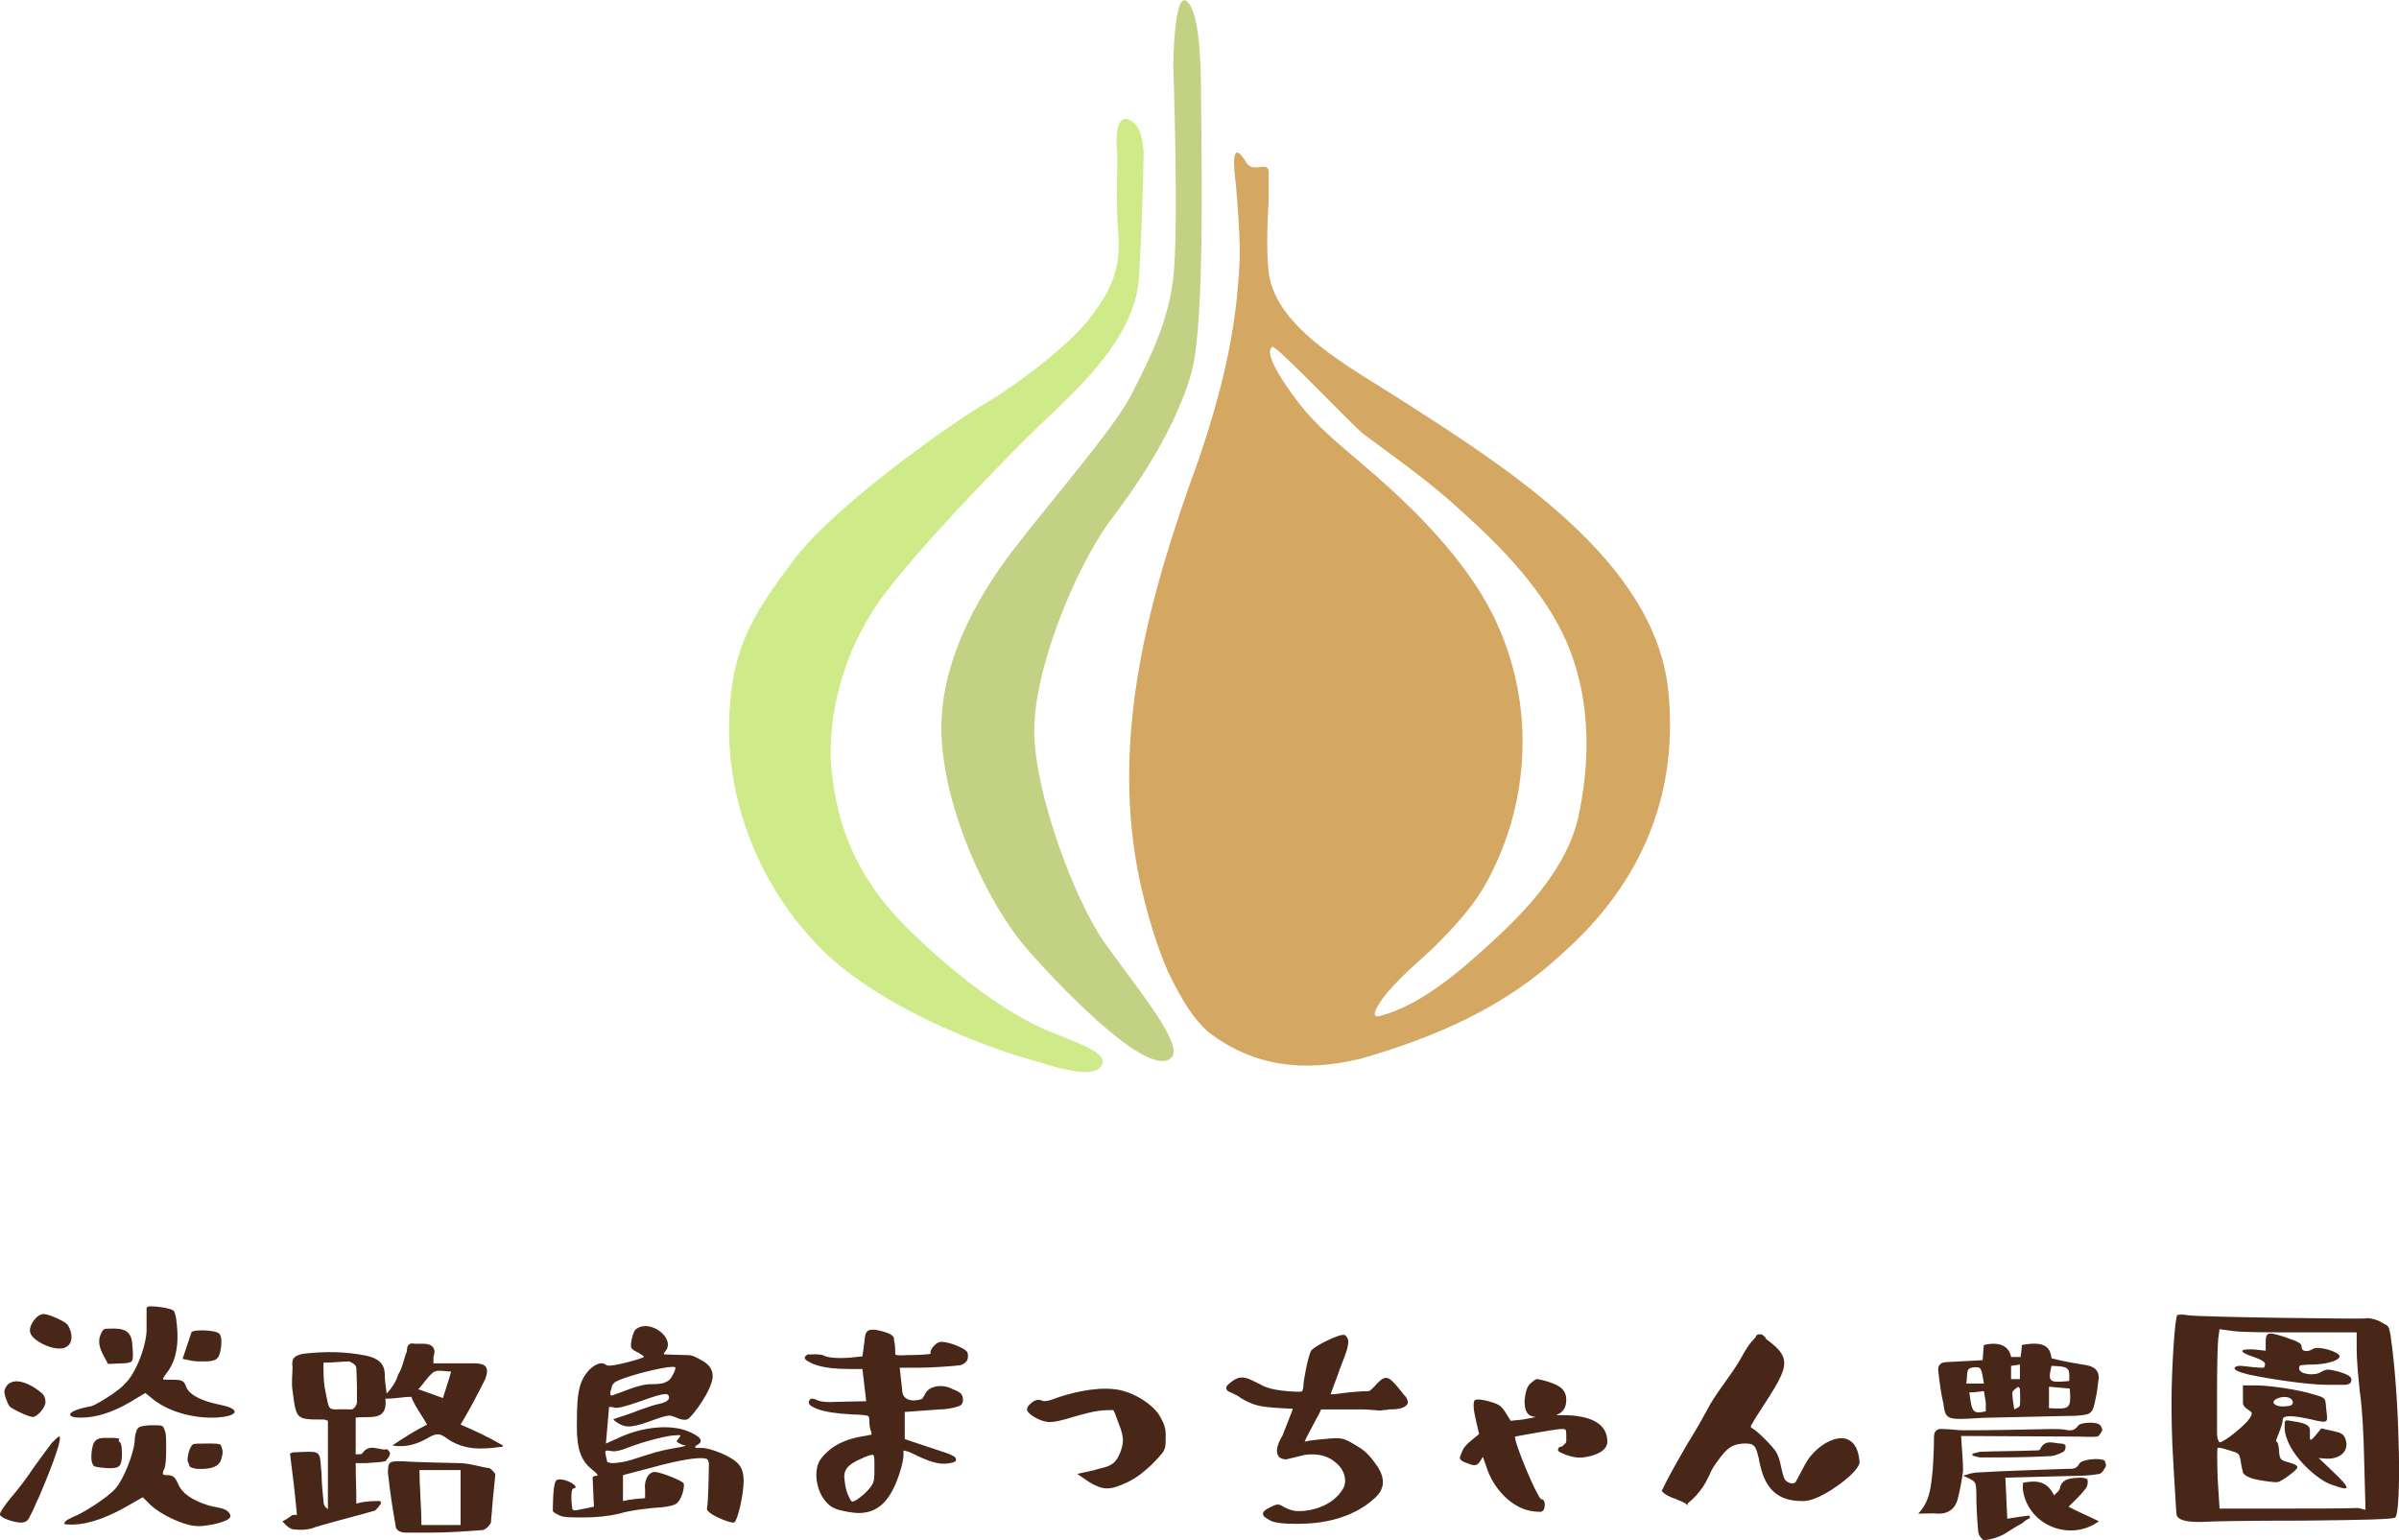
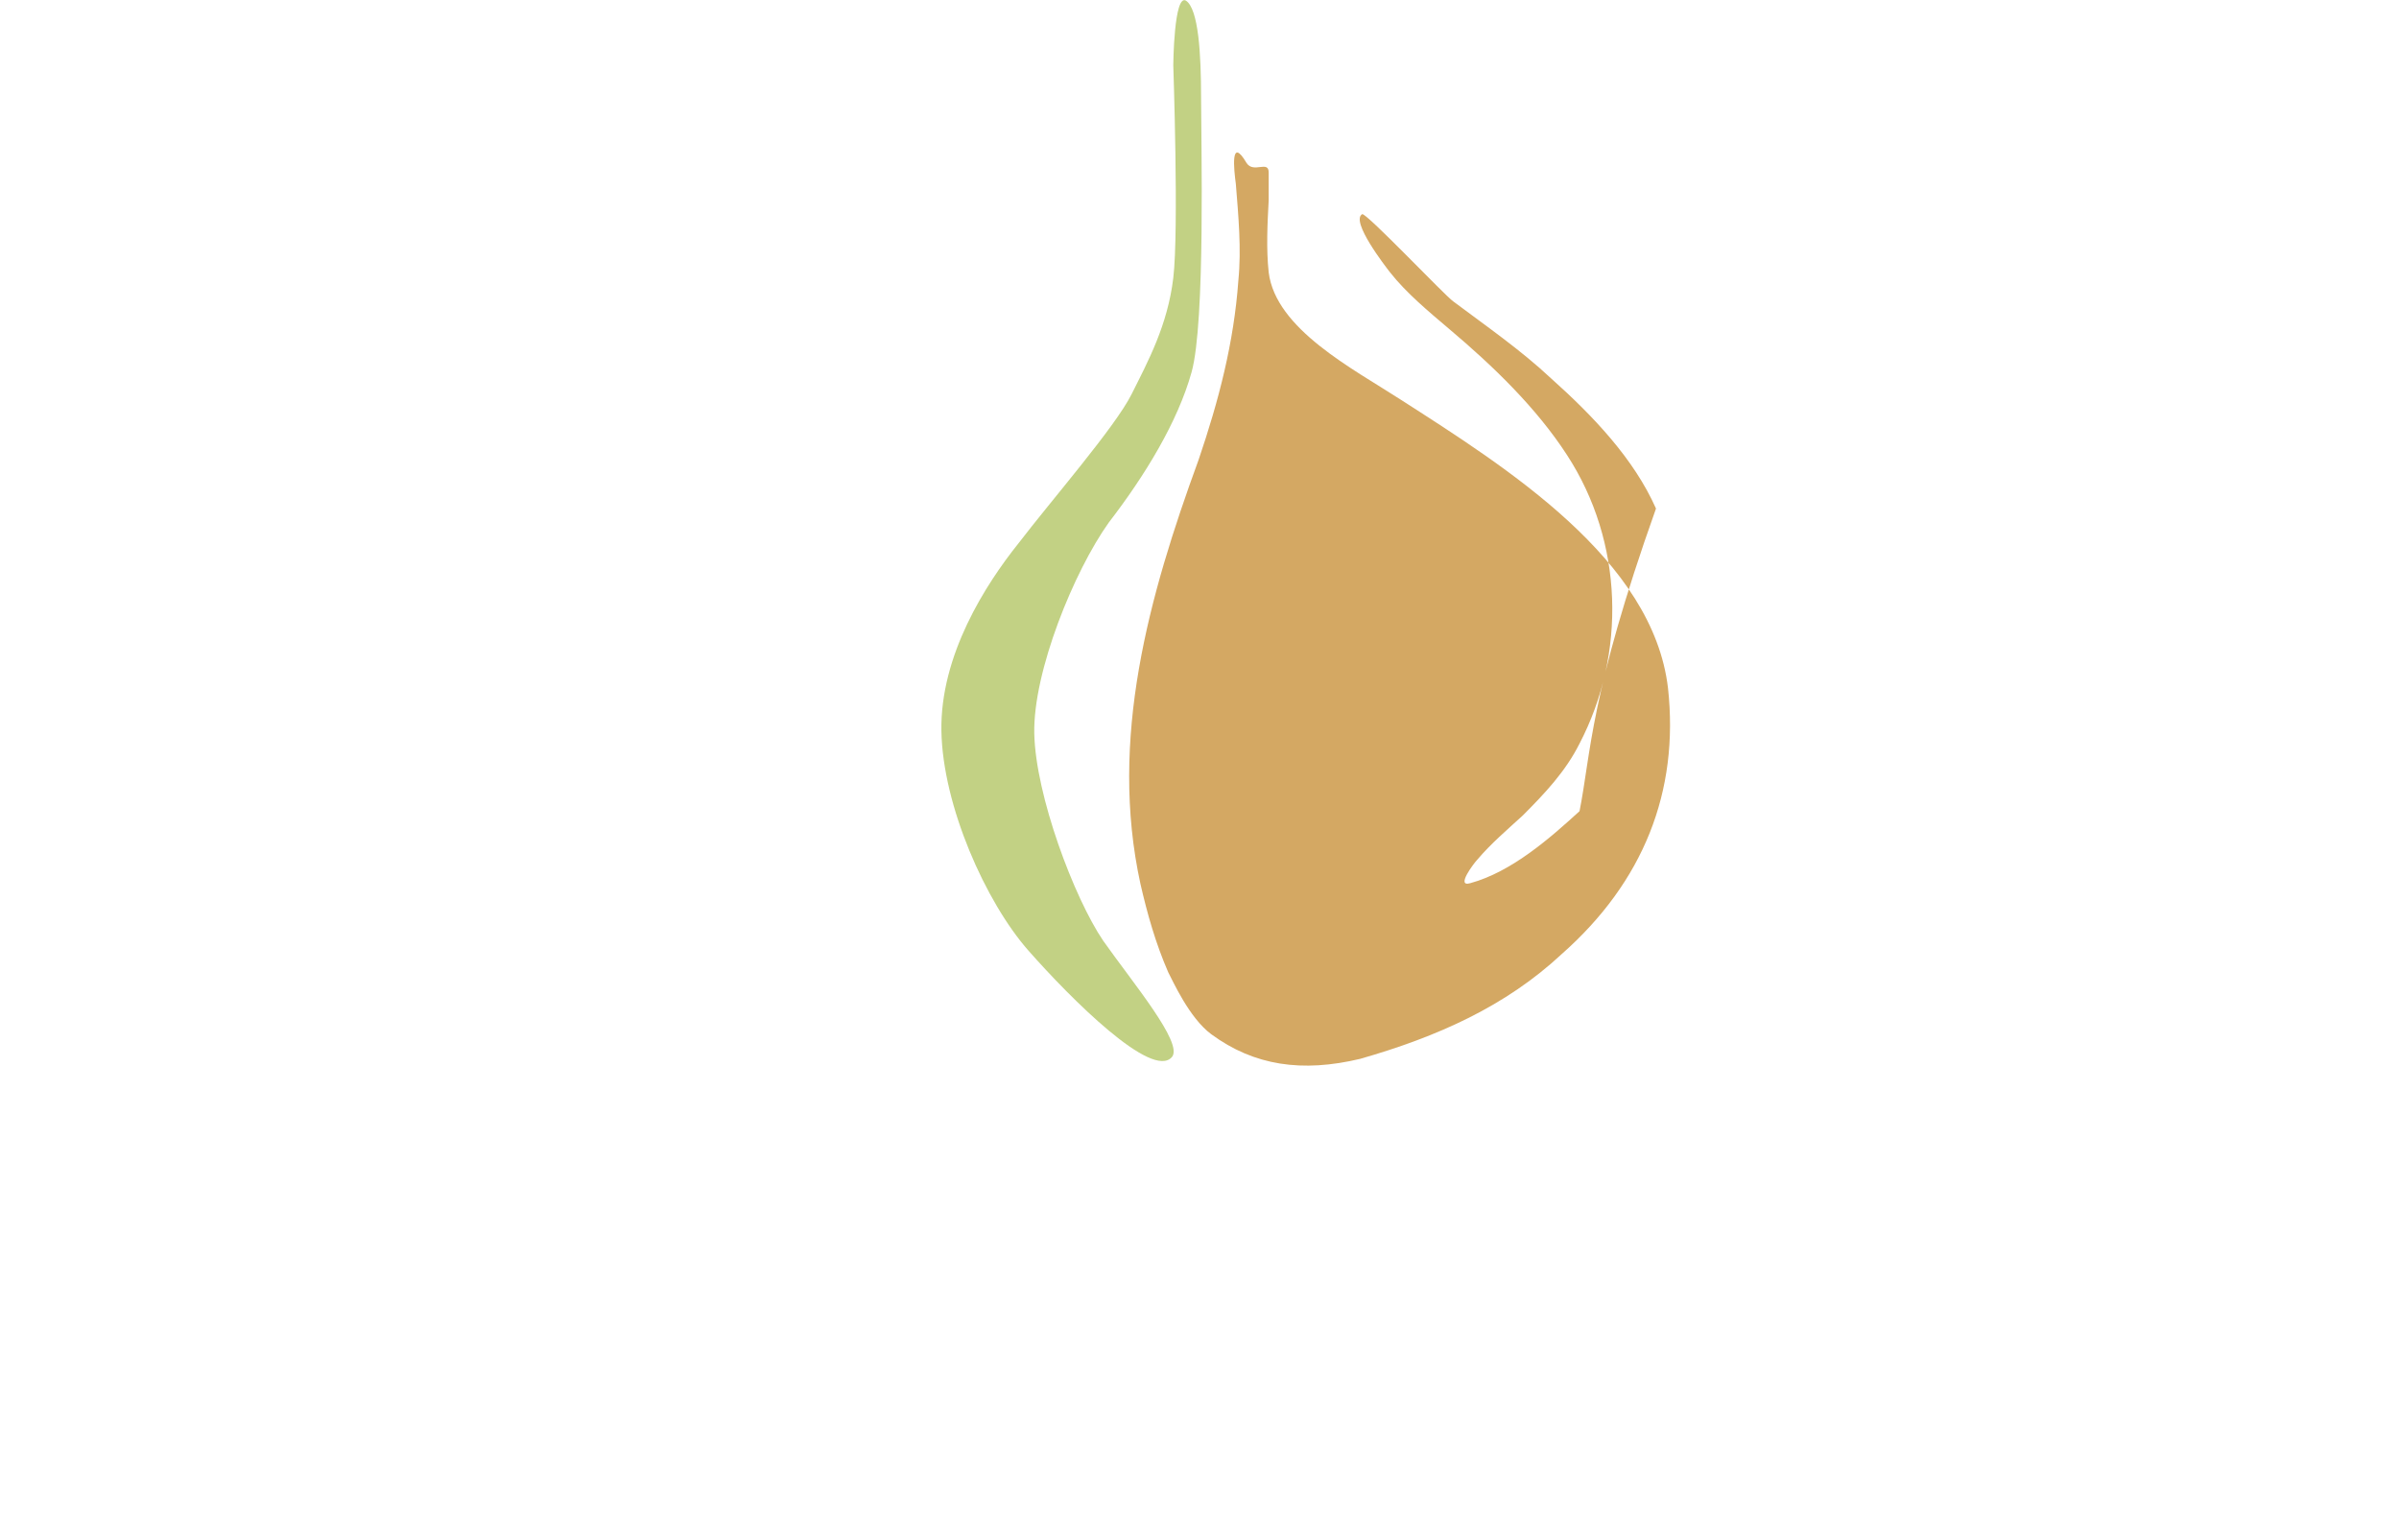
<svg xmlns="http://www.w3.org/2000/svg" version="1.1" id="レイヤー_1" x="0px" y="0px" viewBox="0 0 379.7 243.8" style="enable-background:new 0 0 379.7 243.8;" xml:space="preserve">
  <style type="text/css">
	.st0{fill:#492718;}
	.st1{fill:#D4A863;}
	.st2{fill:#C2D184;}
	.st3{fill:#CFEA88;}
</style>
-   <path class="st0" d="M16.4,214.6c-0.7-1.3-0.9-2.3-0.5-3.3c0.2-0.5,0.4-0.8,0.6-0.9c0.2-0.1,0.7-0.1,1.6-0.1c1.7,0,2.6,0.6,2.8,2.1  c0,0.2,0.3,2.5,0,3c-0.1,0.2-0.6,0.4-1.4,0.4l-2.4,0.1L16.4,214.6z M32,215.5c0.7,0,1.2,0,1.5-0.1c0.5-0.1,0.9-0.2,1.2-0.9  c0.3-0.8,0.6-2.8,0-3.4c-0.6-0.6-4.2-0.7-4.4-0.2l-1.4,4.2l1,0.2C30.6,215.5,31.3,215.5,32,215.5z M35,222.4c-3-0.6-4.9-1.5-5.5-2.8  c-0.4-1.1-0.6-1.2-2.4-1.2c-0.9,0-1.3,0-1.3-0.1c0-0.2,0.3-0.6,0.9-1.4c1.2-1.8,1.6-4.2,1.3-7.1c-0.1-1.3-0.3-2.1-0.5-2.3  c-0.5-0.5-3.4-0.8-3.9-0.7c-0.3,0-0.4,0.2-0.4,0.3c0,0.9,0,2,0,3.1c0.1,2.4-1.6,7.2-3.5,8.9c-0.4,0.5-1,0.9-1.8,1.5  c-1.5,1-2.8,1.8-3.5,2c-2.2,0.4-3.3,0.9-3.3,1.3c0,0.3,0.5,0.5,1.7,0.5c2.4,0,4.9-0.8,7.7-2.4l2.5-1.5l1,0.8c2.2,1.9,6,3.2,10,3.1  C38,224.2,38,223,35,222.4z M34.4,238.6c-2.1-0.3-4.1-1.4-4.6-1.8c-0.2-0.2-0.5-0.3-0.7-0.6c-0.4-0.4-0.6-0.6-1-1.5  c-0.4-0.9-0.8-1.2-1.6-1.2c-0.8,0-0.9-0.1-0.5-1c0.2-0.4,0.3-1.4,0.3-3c0-1.6,0-2.6-0.2-3c-0.3-0.9-0.3-0.9-2-0.9  c-0.8,0-1.4,0.1-1.8,0.2c-0.4,0.1-0.6,0.4-0.7,0.7s-0.3,0.9-0.3,1.8c-0.2,1.9-1.7,5.8-3,7.3s-5.3,4-6.7,4.5  c-0.6,0.3-1.1,0.5-1.3,0.8c-0.2,0.3-0.2,0.4,0.3,0.4c2.6,0.2,5.6-0.7,9.2-2.7l2.8-1.6l1.2,1.2c1.8,1.7,5.2,3.1,6.7,3.3  c0.7,0.1,1.4,0.1,1.9,0c1-0.1,1.9-0.3,2.8-0.6c0.9-0.3,1.5-0.7,1.2-1.2C36.1,239.1,35.5,238.8,34.4,238.6z M30,232.1  c0.2,0.2,0.5,0.3,1.1,0.4c2,0.1,3.3-0.2,3.8-1.2c0.3-0.8,0.4-1.4,0.3-1.8c-0.1-0.4-0.2-0.7-0.3-0.8c-0.2-0.2-0.9-0.2-2.1-0.2  c-1.2,0-1.9,0-2.2,0.1c-0.5,0.2-1,1.8-0.9,2.7C29.9,231.6,29.9,231.9,30,232.1z M8.2,228.4c-0.6,0.8-1.5,2-2.8,3.8  c-1.2,1.8-2.4,3.4-3.7,4.9c-1.2,1.5-1.8,2.4-1.7,2.7c0.3,0.6,2.6,1.3,3.5,1.2s1-0.5,1.5-1.5c0.3-0.5,0.6-1.4,1.2-2.6  c2.6-6.1,3.6-9.3,3.2-9.5C9.3,227.3,8.9,227.7,8.2,228.4z M10.3,213.3c1.7-0.7,0.9-3.2,0.2-3.8C9.9,209,7.7,208,6.9,208  c-0.4,0-0.8,0.2-1.2,0.6c-0.8,0.9-1.1,1.7-0.9,2.4C5.2,212.3,8.7,214,10.3,213.3z M5.2,224.3c0.6,0,2-1.4,2-2.4  c0-0.5-0.2-0.9-0.4-1.2c-0.3-0.3-0.8-0.7-1.6-1.2c-1.9-1.1-3.3-1.1-4.1-0.2c-0.2,0.3-0.3,0.5-0.4,0.8c-0.1,0.5,0.4,1.9,0.8,2.5  C2,223.1,4.6,224.3,5.2,224.3z M17.6,227.6c-0.9,0-1.6,0-1.9,0.1c-0.3,0.1-0.6,0.3-0.8,0.6c-0.4,0.7-0.6,2.7-0.3,3.3  c0.1,0.3,0.3,0.5,0.3,0.5c0.2,0,0.3,0.1,0.4,0.1l0.6,0.1c0.3,0,0.7,0.1,1.5,0.1c1.5,0,1.9-0.3,1.9-2.3c0-1-0.1-1.6-0.3-1.8  c-0.2-0.1-0.3-0.3-0.1-0.5C18.9,227.7,18.5,227.6,17.6,227.6z M78.4,233.4c-0.3,2.7-0.5,5.1-0.7,7.6c-0.2,0.5-0.9,1.2-1.4,1.2  c-2.7,0.2-5.3,0.4-8.2,0.4h-3.9c-0.9,0-1.6-0.4-1.6-1.2c-0.5-2.8-0.9-5.5-1.2-8.3c0-1.8,0.3-1.8,2.1-1.8c3.2,0.2,6,0.2,9.2,0.3  c1.6,0,3.2,0.6,4.8,0.8C77.7,232.5,78.4,233.2,78.4,233.4z M72.9,232.7h-6.5c0,3,0.3,5.8,0.3,8.7h6.2  C72.9,238.4,72.9,235.7,72.9,232.7z M72.9,225.5c2.1,0.9,4.3,1.9,6.7,3.3c0,0,0,0.2-0.1,0.2c-3,0.4-6,0.7-8.9-1.4  c-0.9-0.7-1.5-0.7-2.5-0.2c-1.8,1.1-3.7,1.8-6,1.4c1.8-1.2,3.5-2.3,5.5-3.3c-0.9-1.6-2-3-2.5-4.4c-1.2,0-2.5,0.3-4.1,0.3  c0.4,3.7-2.5,2.7-4.7,3v5.8c0.5,0,1,0,1-0.1c1.2-1.8,2.8-0.4,3.9-0.7c0.2,0,0.7,0.7,0.5,0.7c0,0.5-0.5,0.9-0.7,1.2  c-0.9,0.2-2.1,0.2-3,0.3h-1.7c0,2.1,0.1,4.1,0.1,6.4c1.5-0.4,2.5-0.4,3.7-0.4c0.2,0,0.2,0.4,0.2,0.4c-0.2,0.3-0.7,0.9-0.9,1.1  c-3.1,0.9-6.4,1.7-9.4,2.6c-1.2,0.5-2.3,0.5-3.4,0.4c-0.7,0-1.4-0.7-1.9-1.3c0.5-0.2,1.2-0.7,1.6-1H47c-0.3-3.4-0.7-6.6-1.1-9.7  l0.4-0.2c4.9-0.2,4.2-0.5,4.6,3.5c0,1.6,0.2,3,0.3,4.2c0,0.6,0.2,0.9,0.7,1.3v-14c-0.5-0.2-0.5-0.2-0.7-0.2c-4.4,0-4.3,0-4.9-4.6  c-0.2-1.2,0-2.5,0-3.7c-0.2-1.4,0.3-1.8,1.6-2.1c3.4-0.4,6.7-0.4,10.1,0.3c1.8,0.4,2.9,1.2,2.9,3c0,0.7,0.1,1.6,0.3,3  c0.9-1,1.6-2.1,1.8-3c0.7-1,0.9-2.5,1.4-3.7c0-0.9,0.3-1.4,1.2-1.2H67c1.4,0,2.1,0.7,1.6,2.1v1c2.3,0,4.3,0,6.4,0  c1.9,0,2.5,0.6,1.8,2.5C75.6,220.7,74.4,223,72.9,225.5z M56.5,221.9c0-1.8,0-3.5-0.1-5.3c0-0.6-0.7-0.9-1.1-1.1  c-1.2,0-2.5,0.2-4.1,0.2c0,1.6,0,2.8,0.2,4c0.9,4.3,0.2,3.2,4.1,3.4C55.9,223.2,56.5,222.5,56.5,221.9z M71.4,217.1  c-1.1,0-2.2-0.4-2.9,0.2c-0.9,0.7-1.4,1.7-2.3,2.6c1.5,0.5,2.5,0.9,3.9,1.4C70.5,220,71,218.6,71.4,217.1z M117,231.9  c0.5,0.6,0.7,1.5,0.7,2.5c0,2.1-0.9,6.2-1.5,6.6c-0.4,0.1-2.2-0.5-3.5-1.3c-0.6-0.4-0.9-0.7-0.8-1c0.2-0.6,0.3-6.2,0.3-7.1  c-0.1-0.4-0.2-0.7-0.5-0.7c-0.9-0.3-3.9,0.1-8.9,1.5l-4.2,1.1v4.1l1-0.2c0.8-0.1,1.4-0.2,1.8-0.2c0.4,0,0.7,0,0.7-0.2  c0-0.2,0-0.5,0-1.2c-0.2-1.4,0.5-2.8,1.5-2.8s4.4,1.4,4.6,1.8c0.2,0.3-0.2,2.7-1.3,3.3c-0.6,0.3-1.7,0.5-3.6,0.6  c-1.8,0.2-3.6,0.4-5.3,0.9c-1.7,0.4-3.6,0.6-5.6,0.6c-1.9,0-3.2,0-3.8-0.3s-1-0.5-1.1-0.7c0-0.5,0-4.3,0.5-4.8  c0.4-0.6,2.6,0.1,3.1,0.9c0,0.2-0.1,0.3-0.3,0.3c-0.6,0-0.3,2.9-0.2,3.3c0.1,0.2,0.4,0.2,0.9,0.1l2.5-0.5l-0.2-4.5  c0-0.3,0.3-0.4,0.6-0.4c0.4,0.1,0.2-0.3-0.7-1c-1.8-1.4-2.4-3.4-2.4-6.7c0-3.4,0.1-4.8,0.4-6.1c0.3-1.3,0.8-2.1,1.5-2.9  c1.1-1.1,2.1-1.4,2.8-0.8c0.6,0.4,5.8-1.1,5.9-1.3c0-0.2-0.3-0.3-0.9-0.7c-1.2-0.6-1.3-0.6-1-2.2c0.2-0.8,0.4-1.4,0.8-1.6  c2.2-1.5,6.2,1.6,4.5,3.6c-0.3,0.3-0.3,0.5,0,0.5l3.5,0.1c0.8,0,1.3,0.3,2.2,0.8c1.2,0.6,1.8,1.5,1.8,2.5c0,2.1-3.1,6.3-3.9,6.8  c-0.3,0.2-0.9,0.2-1.6-0.1c-0.7-0.3-1.2-0.5-1.6-0.4c-0.3,0-1.3,0.3-2.9,0.9c-1.6,0.6-2.7,0.8-3.3,0.8s-1.2-0.2-1.8-0.6  c-0.6-0.4-0.7-0.6-0.5-0.6c1.5-0.5,2.8-0.9,4-1.4c1.2-0.4,2.2-0.8,3.2-1c1-0.2,1.5-0.6,1.5-1c0-0.4-0.3-0.6-0.8-0.5  c-0.5,0-1.8,0.4-4,1.2c-2.1,0.7-3.4,1.1-3.9,0.9c-0.4-0.1-0.7-0.1-0.8-0.1l-0.5,5.8l1.8-0.8c3.9-1.9,8.5-2.3,11.3-1.1  c1.9,0.8,2.4,1.5,1.4,2.1c-0.4,0.2-0.5,0.4-0.2,0.5h0.7C112.3,229.1,116.1,230.6,117,231.9z M96.6,220.5c0,0.2,0,0.4,0.2,0.4  c0.1,0,0.9-0.3,2.5-0.9c1.5-0.6,2.8-0.9,3.8-0.9c1.1,0,1.7-0.1,2-0.2c0.6-0.3,0.9-0.3,1.4-1.3c0.3-0.5,0.4-0.9,0.4-1.1  s-0.7-0.2-2.3,0.1c-3.1,0.6-7,1.8-7.4,2.3c-0.2,0.2-0.4,0.5-0.4,0.8C96.7,220,96.6,220.3,96.6,220.5z M108.6,228.8  c-0.3,0-0.7-0.1-1-0.3c-0.6-0.3-0.6-0.3-0.2-0.8c0.4-0.5,0.5-0.6-0.6-0.5c-1,0-4.7,0.9-7.3,1.9c-1.2,0.5-2.1,0.7-2.7,0.6  c-1.1-0.2-1.1-0.1-0.9,0.8c0.1,0.4,0.2,0.8,0.2,0.9c0.2,0.1,0.5,0.2,0.9,0.2s1-0.1,1.7-0.2c0.6-0.1,1.8-0.5,3.7-1.1  c1.8-0.6,3.3-0.9,4.5-1.1C108.2,229,108.7,228.8,108.6,228.8z M153,213.9c0.2,0.2,0.2,0.5,0.2,0.9c0,0.6-0.5,1.1-1.2,1.3  c-0.6,0.1-4.4,0.4-6.6,0.4h-3l0.4,3.6c0,0.7,0.4,1.2,0.9,1.4c0.9,0.4,2.1,0,2.3-0.1c0,0,0-0.1,0.1-0.2c0.1-0.1,0.1-0.2,0.2-0.3  c0.2-0.5,0.5-0.9,1.1-1.2c0.9-0.4,2-0.4,3,0l0.4,0.2c0.6,0.2,0.9,0.4,1.2,0.6c0.2,0.2,0.4,0.5,0.4,0.9c0.1,0.6-0.2,1.1-0.7,1.2  c-0.9,0.3-1.9,0.5-3,0.5l-5.5,0.4v4.3l4.8,1.6c2.9,0.9,3.2,1.2,3.3,1.5c0,0.1,0,0.2,0,0.3c-0.1,0.2-0.3,0.2-0.5,0.3  c-1.8,0.5-3.3,0-5.5-1l-0.6-0.3c-0.6-0.3-1.1-0.5-1.3-0.5c-0.1,0-0.3-0.1-0.4-0.1c0,0.1,0,0.4,0,0.7c0,0.6-0.2,1.5-0.5,2.5  c-1.4,4.6-3.4,6.7-6.6,6.7c-0.6,0-1.1-0.1-1.8-0.2c-1.6-0.3-2.5-0.6-3.2-1.4c-0.6-0.6-1.6-2-1.7-4.3c0-1,0.2-1.9,0.6-2.5  c1.5-2.1,3.8-3.3,7-3.8h0.1c0.5-0.1,0.9-0.2,1-0.2c0.1-0.1,0-0.5-0.1-0.7c-0.2-0.6-0.2-1.1-0.2-1.6s-0.1-0.6-0.3-0.7  s-1.5-0.2-2.4-0.2c-0.9-0.1-1.8-0.1-2.3-0.2c-2.1-0.2-3.7-0.7-4.4-1.3c-0.1-0.1-0.2-0.3-0.2-0.4c0-0.2,0.1-0.3,0.2-0.5  c0.3-0.2,0.7-0.1,1.3,0.2c0.5,0.2,1.5,0.3,2.9,0.2l4.7-0.1l-0.6-5.1h-2.1c-4.4,0-5.9-0.8-6.8-1.4c-0.1-0.1-0.3-0.3-0.2-0.5  s0.3-0.3,0.4-0.4h0.1c0.1,0,0.2,0,0.3,0c0.4,0,1.2-0.1,2,0.1c0.1,0,0.1,0,0.2,0.1c0.5,0.2,1.6,0.5,4.2,0.3l1.9-0.2l0.2-1.4  c0-0.3,0.1-0.6,0.1-0.8c0.1-0.9,0.1-1.4,0.5-1.8c0.4-0.3,1.1-0.3,2.2,0c0.8,0.2,2.1,0.6,2,1.3c0,0,0,0.1,0,0.2  c0.1,0.3,0.2,0.9,0.2,2.2c0.1,0.1,0.5,0.2,1.8,0.1l0,0c1.7,0,3.4-0.1,3.8-0.2c-0.1-0.3,0-0.6,0.3-1c0.3-0.4,0.8-0.9,1.4-0.9  C150.3,212.4,152.6,213.4,153,213.9z M138.2,230.3c-0.2-0.1-1.1,0.2-1.9,0.6c-2.3,1-2.9,1.9-2.6,3.6c0.1,0.9,0.3,1.7,0.6,2.3  c0.3,0.7,0.5,0.9,0.6,0.9c0.5,0,2.1-1.3,2.8-2.2c0.7-0.9,0.7-1.2,0.7-3.5C138.4,231.2,138.4,230.4,138.2,230.3z M176.4,219.9  c-3.2-0.4-7.4,0.7-9.5,1.5c-1.3,0.5-1.8,0.4-2,0.3c-0.6-0.3-1.3,0-1.8,0.5c-0.2,0.1-0.7,0.7-0.5,1.1c0.2,0.6,2.1,1.8,3.6,1.8  c0.6,0,1.7-0.2,3.6-0.8c1.8-0.5,3.2-0.9,4.3-1c0.8-0.1,1.5-0.1,2.1-0.1c0,0,0.1,0.1,0.3,0.6c0.1,0.4,0.3,0.7,0.4,1.1  c0.5,1.3,1.1,2.7,0.7,4.1c-0.8,2.9-2,3.1-3.7,3.5c-0.3,0.1-0.7,0.2-1.1,0.3l-2.3,0.5l1.9,1.3c1,0.6,1.9,1,2.8,1s1.8-0.3,3.3-1  c2.9-1.4,5.2-4.3,5.3-4.4c0.3-0.3,0.5-0.7,0.6-1.1s0.1-0.9,0.1-2c0-1-0.3-1.9-0.8-2.7C182.8,222.5,179.4,220.2,176.4,219.9z   M222.5,221.1L222.5,221.1c-0.1-0.1-0.4-0.4-0.5-0.6c-1.3-1.6-2-2.4-2.6-2.4l0,0l0,0c-0.6,0-1.2,0.6-1.8,1.3  c-0.3,0.3-0.7,0.7-0.9,0.8c-1.4,0-3.4,0.2-4.8,0.4c-0.5,0.1-1,0.1-1.3,0.1c0.2-0.5,0.6-1.7,1-2.7c0.5-1.5,1.2-3.1,1.6-4.4  c0.2-0.9,0.3-1.4,0.1-1.7c-0.1-0.2-0.3-0.7-0.8-0.6c-0.7,0-4,1.5-4.9,2.4c-0.5,0.5-1.3,4.9-1.3,5.5c0,0.5-0.1,0.8-0.2,1  c-0.1,0.1-0.4,0.1-1,0.1c-3.8-0.2-4.8-0.7-5.7-1.2l-0.6-0.3c-1.6-0.8-2.5-1.2-4,0c-0.5,0.4-0.8,0.7-0.7,1c0.1,0.4,0.4,0.5,0.9,0.7  c0.4,0.2,0.9,0.4,1.4,0.8c1,0.6,1.9,1,2.8,1.2c0.9,0.2,1.5,0.3,5.4,0.5v0.1l0,0l-1.6,4.1c-0.9,1.5-1.1,2.6-0.7,3.2  c0.3,0.6,1.1,0.6,1.3,0.6l2.9-0.7c3.4-0.5,5,1.2,5.6,1.9c0.8,1,1,2.3,0.6,3.2c-2,3.8-7.1,4-8,3.7c-0.5-0.1-1-0.3-1.4-0.5  c-0.9-0.6-1.1-0.6-2.3,0c-0.6,0.3-1.1,0.6-1.1,1c0,0.4,0.3,0.6,1,1c0.8,0.5,2.5,0.6,4,0.6c0.2,0,0.4,0,0.6,0c5,0,9.1-1.4,11.9-3.9  c1.8-1.5,1.9-3.2,0.6-5.2c-1.4-2-2-2.5-3.7-3.5s-2-1.1-4.8-0.8h-0.2c-1,0.1-2,0.2-2.8,0.4l0.3-0.7c1.2-2.2,1.5-2.9,1.7-3.2  s0.2-0.3,0.6-1.2h6.7c0.7,0,1.3,0.1,1.8,0.1c0.6,0.1,1,0.1,1.3,0c0.2,0,0.5,0,0.9-0.1c1.1,0,2.5-0.1,2.9-0.8  C222.9,222.2,222.9,221.7,222.5,221.1L222.5,221.1z M247.2,224c-0.3,0-0.6,0-0.9,0c0.2-0.1,0.4-0.2,0.6-0.3c0.7-0.5,1-1.1,1-2.2  c0-0.6-0.2-1.2-0.7-1.7c-0.9-0.9-3.6-1.5-3.9-1.5c-0.2,0-0.4,0.1-1.2,0.8c-0.5,0.6-0.7,1.5-0.8,2.6c0,1.8,0.5,2.5,1.8,2.6  c-0.4,0.1-1,0.2-2.1,0.4l-1.9,0.2l-0.8-1.3c-0.4-0.6-0.7-1-1.1-1.2c-0.6-0.4-3.1-1.1-3.7-0.8h-0.1v0.1c-0.1,0.1-0.4,0.6,0.2,3.1  l0.5,2.2l-1.1,0.9c-0.8,0.6-1.4,1.3-1.6,1.9c-0.2,0.5-0.4,0.8-0.3,1.1c0.1,0.3,0.5,0.5,1.1,0.7c1.2,0.5,1.6,0.5,2.2-0.5l0.3-0.5  l0.5,1.4c1.1,3.7,4.2,6.8,7.3,7.2c0.6,0.1,1.1,0.1,1.3,0.1h0.1c0.4-0.1,0.6-0.5,0.6-1.1c0-0.7-0.3-0.9-0.6-0.9  c-0.8-0.7-4.3-9.1-4.1-9.9c0.1,0,0.4-0.1,1.6-0.3c2.3-0.4,5-0.9,5.8-0.9c0.6,0,0.7,0,0.7,0.9c0,0.6,0,0.9,0,1.1  c-0.1,0.2-0.1,0.3-0.2,0.3c-0.4,0.5-0.6,0.5-0.6,0.5c-0.4,0-0.5,0.3-0.5,0.5v0.1c0.1,0.2,0.2,0.2,0.8,0.5l0.5,0.2  c0.6,0.2,1.5,0.5,2.6,0.4c1.9-0.2,3.9-1,3.9-2.5C254.4,225.4,251.9,224,247.2,224z M292,227.7c-2.2-0.4-5.1,1.8-6.3,4.1  c-0.7,1.3-1.4,2.6-1.5,2.8c-0.2,0.2-0.4,0.2-0.6,0.2c-0.4,0-0.9-0.3-1.1-0.6s-0.4-1.1-0.6-2c-0.2-1.1-0.5-1.9-0.8-2.4  c-0.5-0.8-2.9-3.3-3.9-3.8c-0.2-0.2,0-0.5,0.1-0.6c0.2-0.4,1-1.7,2.7-4.3c3.2-5,3.2-6.3,0-8.8c-0.3-0.2-0.5-0.3-0.6-0.6l-0.1-0.1  c-0.3-0.3-0.4-0.4-0.8-0.4c-0.1,0-0.5,0-0.6,0.4c0,0.1-0.3,0.3-0.5,0.6l-0.2,0.2c-0.5,0.6-1,1.4-1.6,2.5c-0.6,1.1-1.5,2.4-2.8,4.2  c-1.2,1.7-2,2.9-2.4,3.7c-0.3,0.5-1.3,2.5-3.3,5.7c-1.8,3.1-3.2,5.6-4,7.3L263,236l0.1,0.1c0.4,0.5,1.3,0.9,2.2,1.2  c0.6,0.3,1.3,0.5,1.6,0.8l0.2,0.2l0-0.3c2.2-1.8,2.9-3.4,3.5-4.6c0.2-0.5,0.4-0.9,0.6-1.2c1.8-2.6,2.5-3.5,4.6-3.7  c2-0.1,2.1,0.4,2.6,2.5v0.1c0.5,2.3,0.9,3.4,2,4.7c1.7,1.8,3.9,1.8,5.1,1.8c2.2,0,6.4-2.9,8-4.7c0.6-0.7,0.9-1.2,0.8-1.6  C294.1,228.7,292.9,227.9,292,227.7z M326.2,228.5c-1.1,0-2.5-0.8-3.3,0.9c0,0.2-0.6,0.2-1,0.2c-2.8,0.1-5.7,0.1-8.5,0.2  c-0.4,0.1-0.8,0.2-1.2,0.3v0.3c0.4,0.1,0.9,0.3,1.3,0.3c3.6,0,7.2,0,10.8-0.2c0.8,0,1.5-0.3,2.3-0.7c0.2-0.1,0.4-0.6,0.3-1  C327,228.7,326.5,228.5,326.2,228.5z M329.1,231.7c-0.5,0.9-1.1,0.8-1.9,0.8c-4.9,0.2-9.8,0.3-14.6,0.6c-0.6,0.1-1,0.2-1.9,0.5  c2.1,0.9,2,0.9,2.1,2.5c0,2.1,0.1,4.3,0.3,6.3c0,0.6,0.7,1.4,0.9,1.4c1.1-0.1,2.1-0.4,3.1-0.9c1-0.6,2-1.3,3-1.8  c0.3-0.3,0.7-0.6,1.2-0.8c0-0.2-0.1-0.3-0.1-0.4c-1.1,0.1-2.2,0.3-3.5,0.5c-0.1-2.1-0.2-4.3-0.3-6.5c4-0.1,7.9-0.2,11.6-0.3  c1.1,0,2.1-0.1,3.3-0.3c0.4-0.1,0.8-0.8,1-1.2c0.1-0.2-0.1-0.7-0.2-0.9C332.4,230.7,329.4,231,329.1,231.7z M330.2,235.5  c0.2-0.3,0.3-0.9,0.2-1.3c-0.1-0.2-0.8-0.3-1.1-0.3c-1.4,0.1-3,0-3.3,1.8c-0.1,0.3-0.5,0.6-0.9,1c-1.1-2.3-2.8-2.4-4.9-2  c0,0.4-0.1,0.9,0,1.3c0.9,5.5,7.5,8.1,12,4.8c-1.6-0.8-3.3-1.5-4.8-2.3C328.4,237.5,329.4,236.6,330.2,235.5z M329.1,227.4  c0.9,0,1.8,0.1,2.8,0c0.3,0,0.6-0.6,0.8-0.9c0.1-0.2-0.1-0.7-0.3-0.9c-0.4-0.6-3.2-0.5-3.5,0.1c-0.6,0.8-1.2,0.8-2.1,0.6  c-0.6-0.1-1.4-0.1-2.1-0.1c-4.6,0.1-9.3,0.2-13.9,0.2c-1.1,0-2.2-0.2-3.3-0.2c-0.9-0.1-1.4,0.3-1.4,1.3c0,1.8-0.1,3.5-0.2,5.2  c-0.3,2.4-0.3,4.8-2.3,6.9c1.2,0,2.3-0.1,3.3,0c1.5,0,2.5-0.8,2.9-2.1c0.4-1.5,0.7-3.1,0.9-4.7c0-1.8-0.2-3.4-0.3-5.5L329.1,227.4  L329.1,227.4z M306.8,217.2c-0.2-1.2,0.4-1.6,1.5-1.6c1.8-0.1,3.6-0.2,5.5-0.3c0.1-1,0.1-1.8,0.2-2.4c2.5-0.6,4,0.2,4.3,1.9h1.5  c0.1-0.6,0.2-1.3,0.2-1.9c3.3-0.6,4.5,0.1,4.7,2.1c1.9,0.5,3.7,0.8,5.6,1.1c1.5,0.3,2.1,1.2,1.8,2.6c-0.1,0.9-0.2,1.8-0.4,2.6  c-0.5,2.5-0.6,2.6-3.1,2.8c-4.6,0.1-9.1,0.2-13.5,0.3c-1.6,0-3.3,0.2-4.9,0.2c-2,0-2.4-0.4-2.6-2.4  C307.2,220.6,307,218.9,306.8,217.2z M327.5,218.6c0.1-2.1,0-2.3-2.8-2.4C324.1,218.8,324.3,218.9,327.5,218.6z M324.3,222.9  c3.4,0.2,3.5,0.1,3.3-3.1c-1-0.1-2.1-0.2-3.3-0.3V222.9z M319.7,219.8c-0.1-0.1-0.2-0.2-0.3-0.3c-0.3,0.3-0.9,0.6-0.9,1  c0,0.9,0.2,1.7,0.3,2.6c0.3-0.2,0.9-0.3,0.9-0.7C319.8,221.6,319.7,220.7,319.7,219.8z M318.3,218.3c0.6,0,1,0,1.4,0V216  c-0.5,0.1-0.9,0.1-1.4,0.2V218.3z M314.3,222c-0.1-0.6-0.2-1.2-0.3-1.8c-0.8,0.1-1.5,0.2-2.3,0.2c0.4,3.3,0.6,3.4,2.6,3L314.3,222  L314.3,222z M311.2,219h2.8c-0.2-1-0.2-1.8-0.6-2.4c-0.2-0.3-1.5-0.2-1.8,0.1C311.2,217.2,311.4,218.1,311.2,219z M379.1,240.2  c-0.3,0.3-5.1,0.4-14.3,0.5c-9.3,0-14.6,0.1-16.1,0.2c-2.6,0.1-4-0.3-4.2-1.1c-0.1-0.6-0.2-3.3-0.5-7.9s-0.3-8-0.3-10.3  c0-4.5,0.5-13,0.9-13.4c0-0.1,0.7-0.2,1.8,0c2.3,0.3,27.2,0.6,27.9,0.5c0.7-0.2,2.2,0.3,2.6,0.6c0.2,0.1,0.4,0.2,0.5,0.3  c0.3,0.1,0.7,0.3,0.8,1c0.1,0.4,0.2,0.8,0.2,1.1c0.1,0.7,0.3,2.1,0.3,2.3C379.8,223.2,380.1,239.3,379.1,240.2z M374.4,239l-0.2-7.4  c-0.1-4.7-0.3-8.5-0.7-11.3c-0.3-2.9-0.5-5.1-0.5-6.8v-2.6h-8.6c-5.7,0-9.3,0-10.9-0.2l-2.2-0.3l-0.2,1.4c-0.1,0.9-0.2,3.8-0.2,8.9  v6.1c0,0.6,0.1,1,0.2,1.2c0.1,0.3,0.2,0.3,0.2,0.3c0.8,0,4.1-2.8,4.7-3.7c0.6-0.9,0.5-1-0.1-1.4c-0.6-0.4-0.9-0.7-0.9-1.2v-2.7h2.2  c2.1,0,6.7,0.7,8.9,1.4c2.2,0.6,1.9,0.6,2.1,2.5c0.2,1.9,0.5,2.2-2.3,1.5c-3.1-0.7-4.6-0.7-4.6,0c0,0.4-0.2,1.1-0.6,2.1  s-0.6,1.5-0.4,1.4c0.2,0,0.3,0.4,0.4,1.2c0.1,1.7,0.2,1.7,1.6,2.1c0.7,0.2,1.1,0.4,1.2,0.5c0.2,0.2,0.1,0.4-0.1,0.6  c-0.4,0.5-2.3,1.9-2.9,2c-0.6,0.1-3-0.3-3.8-0.5c-0.8-0.2-1.5-0.6-1.7-1c0-0.2-0.2-0.7-0.3-1.5c-0.3-1.7-0.2-1.5-2.1-2.1  c-0.9-0.3-1.5-0.4-1.6-0.3s-0.1,1.8,0,4.9l0.3,4.7h4.5c9.5,0,15.3,0,17.5-0.1L374.4,239z M361.7,222.6c0.8,0,1.2-0.2,1.2-0.6  c0-0.8-1.2-1.1-2.3-0.7C359,221.9,360.2,222.8,361.7,222.6z M368.5,216.8c-0.3,0-0.7,0.1-1.2,0.4c-0.9,0.6-3.4,0.4-3.4-0.6  c0-0.3,0.1-0.5,0.3-0.5c0.3,0,0.7-0.1,1.6-0.1c1.6,0,3.1-0.3,3.9-0.7c0.4-0.2,0.6-0.4,0.6-0.6c0-0.7-3.3-1.7-4.2-1.2  c-0.9,0.6-1.8,0.4-1.8-0.2c0-0.3-0.1-0.6-0.5-0.8c-0.3-0.2-1.1-0.5-2.3-0.9c-2.5-0.8-2.9-0.8-2.9,0.9v1.3l-1.9-0.2  c-2.4-0.1-2.4,0.4,0,1.2c1.2,0.4,1.8,0.8,1.8,1.1c0,0.3-0.1,0.6-0.3,0.6c-0.2,0-0.7,0-1.7-0.1c-0.9-0.1-1.5-0.2-2-0.2  c-0.4,0-0.7,0.1-0.8,0.3c-0.2,0.3,0.6,0.7,2.3,1.1c3.3,0.7,9.3,1.6,12.3,1.6c1.5,0,2.4,0,2.8,0s0.6-0.1,0.8-0.2  c0.3-0.2,0.4-0.9,0-1.1C371.5,217.4,369.1,216.8,368.5,216.8z M371.2,227.7c-0.3-0.7-0.6-0.9-2-1.2l-1.8-0.4l-0.9,1.1  c-0.3,0.3-0.5,0.6-0.6,0.6c-0.2,0.2-0.3,0.1-0.3-0.2c0-0.4,0-0.8,0-1.2c0-0.4-0.2-0.7-0.6-0.9c-0.4-0.2-1.1-0.4-1.9-0.5  c-1.6-0.3-1.5-0.3-1.5,0.9c0,3.9,5.3,8.6,7.7,9.2c2.3,0.8,3.3,1-0.1-2.2l-2.2-2.1l1.4,0.1C370.5,230.9,371.9,229.6,371.2,227.7z" />
  <g>
-     <path class="st1" d="M264,108.9c-2.4-20.3-25.4-34.8-42.4-45.7c-7.4-4.8-19.7-11.1-20.8-20.1c-0.4-3.7-0.2-7.7,0-11.4   c0-1.5,0-3.1,0-4.4c0-2-2.4,0.2-3.5-1.5c-2.6-4.4-2,1.1-1.7,3.3c0.4,5,0.9,10.3,0.4,15.3c-0.7,9.8-3.1,19-6.3,28.4   c-7.9,21.6-14.2,44.2-9.2,67.1c1.1,4.8,2.4,9.4,4.4,14c0.7,1.3,3.3,7.2,6.8,9.8c6.8,5,14.4,6.1,23.6,3.9c12.2-3.5,23-8.3,31.9-16.6   C260.1,139.6,265.8,125.3,264,108.9 M250,128.4c-1.5,8.3-7.9,15.3-14.2,21c-4.6,4.2-10.7,9.6-17.3,11.4c-2.4,0.7,0.7-3.3,1.1-3.7   c2.2-2.6,4.8-4.8,7.2-7c3.5-3.5,6.8-7,9-11.4c7.4-14.2,7-31.9-2-45.7c-4.8-7.4-11.6-14-18.6-19.9c-3.3-2.8-6.8-5.7-9.4-9   c-0.7-0.9-6.3-8.1-4.4-9.2c0.7-0.2,13.1,12.9,14.4,13.8c5.2,3.9,10.7,7.7,15.5,12.2c6.6,5.9,13.1,12.7,16.6,20.6   C251.6,110,251.8,119.4,250,128.4" />
+     <path class="st1" d="M264,108.9c-2.4-20.3-25.4-34.8-42.4-45.7c-7.4-4.8-19.7-11.1-20.8-20.1c-0.4-3.7-0.2-7.7,0-11.4   c0-1.5,0-3.1,0-4.4c0-2-2.4,0.2-3.5-1.5c-2.6-4.4-2,1.1-1.7,3.3c0.4,5,0.9,10.3,0.4,15.3c-0.7,9.8-3.1,19-6.3,28.4   c-7.9,21.6-14.2,44.2-9.2,67.1c1.1,4.8,2.4,9.4,4.4,14c0.7,1.3,3.3,7.2,6.8,9.8c6.8,5,14.4,6.1,23.6,3.9c12.2-3.5,23-8.3,31.9-16.6   C260.1,139.6,265.8,125.3,264,108.9 M250,128.4c-4.6,4.2-10.7,9.6-17.3,11.4c-2.4,0.7,0.7-3.3,1.1-3.7   c2.2-2.6,4.8-4.8,7.2-7c3.5-3.5,6.8-7,9-11.4c7.4-14.2,7-31.9-2-45.7c-4.8-7.4-11.6-14-18.6-19.9c-3.3-2.8-6.8-5.7-9.4-9   c-0.7-0.9-6.3-8.1-4.4-9.2c0.7-0.2,13.1,12.9,14.4,13.8c5.2,3.9,10.7,7.7,15.5,12.2c6.6,5.9,13.1,12.7,16.6,20.6   C251.6,110,251.8,119.4,250,128.4" />
    <path class="st2" d="M187.7,0.1c2,1.3,2.4,8.5,2.4,15.3s0.7,35.6-1.5,43.5c-2.2,7.9-7.4,16.4-13.1,23.8c-5.5,7.7-12,23.6-11.8,33.4   c0.2,9.8,6.3,26,10.9,32.8c4.8,6.8,12.7,16.2,10.9,18.4c-3.1,3.7-16-9.2-22.7-16.8c-6.8-7.7-13.6-23-13.8-34.8   c-0.2-12,7-23.2,12.2-29.7c5.2-6.8,15.3-18.4,17.9-23.6s5.7-10.9,6.6-18.4s0-33.7,0-33.7S185.8-1,187.7,0.1" />
-     <path class="st3" d="M178.6,18.9c2,0.9,2.2,3.1,2.4,5c0,2.2-0.2,10.9-0.7,19.7c-0.4,8.7-7.9,16.2-13.3,21.4   c-5.7,5.2-21.6,21.6-27.5,29.7s-8.7,18.6-7.9,27.1c0.9,8.7,3.7,17.3,13.1,26.2s16,12.9,21,15.1c4.8,2,9.8,3.5,8.7,5.5   c-1.1,2-5.7,0.9-10.7-0.7c-5-1.3-22.5-7.2-32.8-16.8c-10.1-9.6-15.5-23-15.5-35.6s3.7-18.1,10.1-26.7s24.3-21.2,29.7-24.5   c5.7-3.3,13.1-9,16.8-13.3c3.5-4.4,5.5-8.1,5-14s0-11.1-0.2-13.1C176.6,22.2,176.6,18.2,178.6,18.9" />
  </g>
</svg>